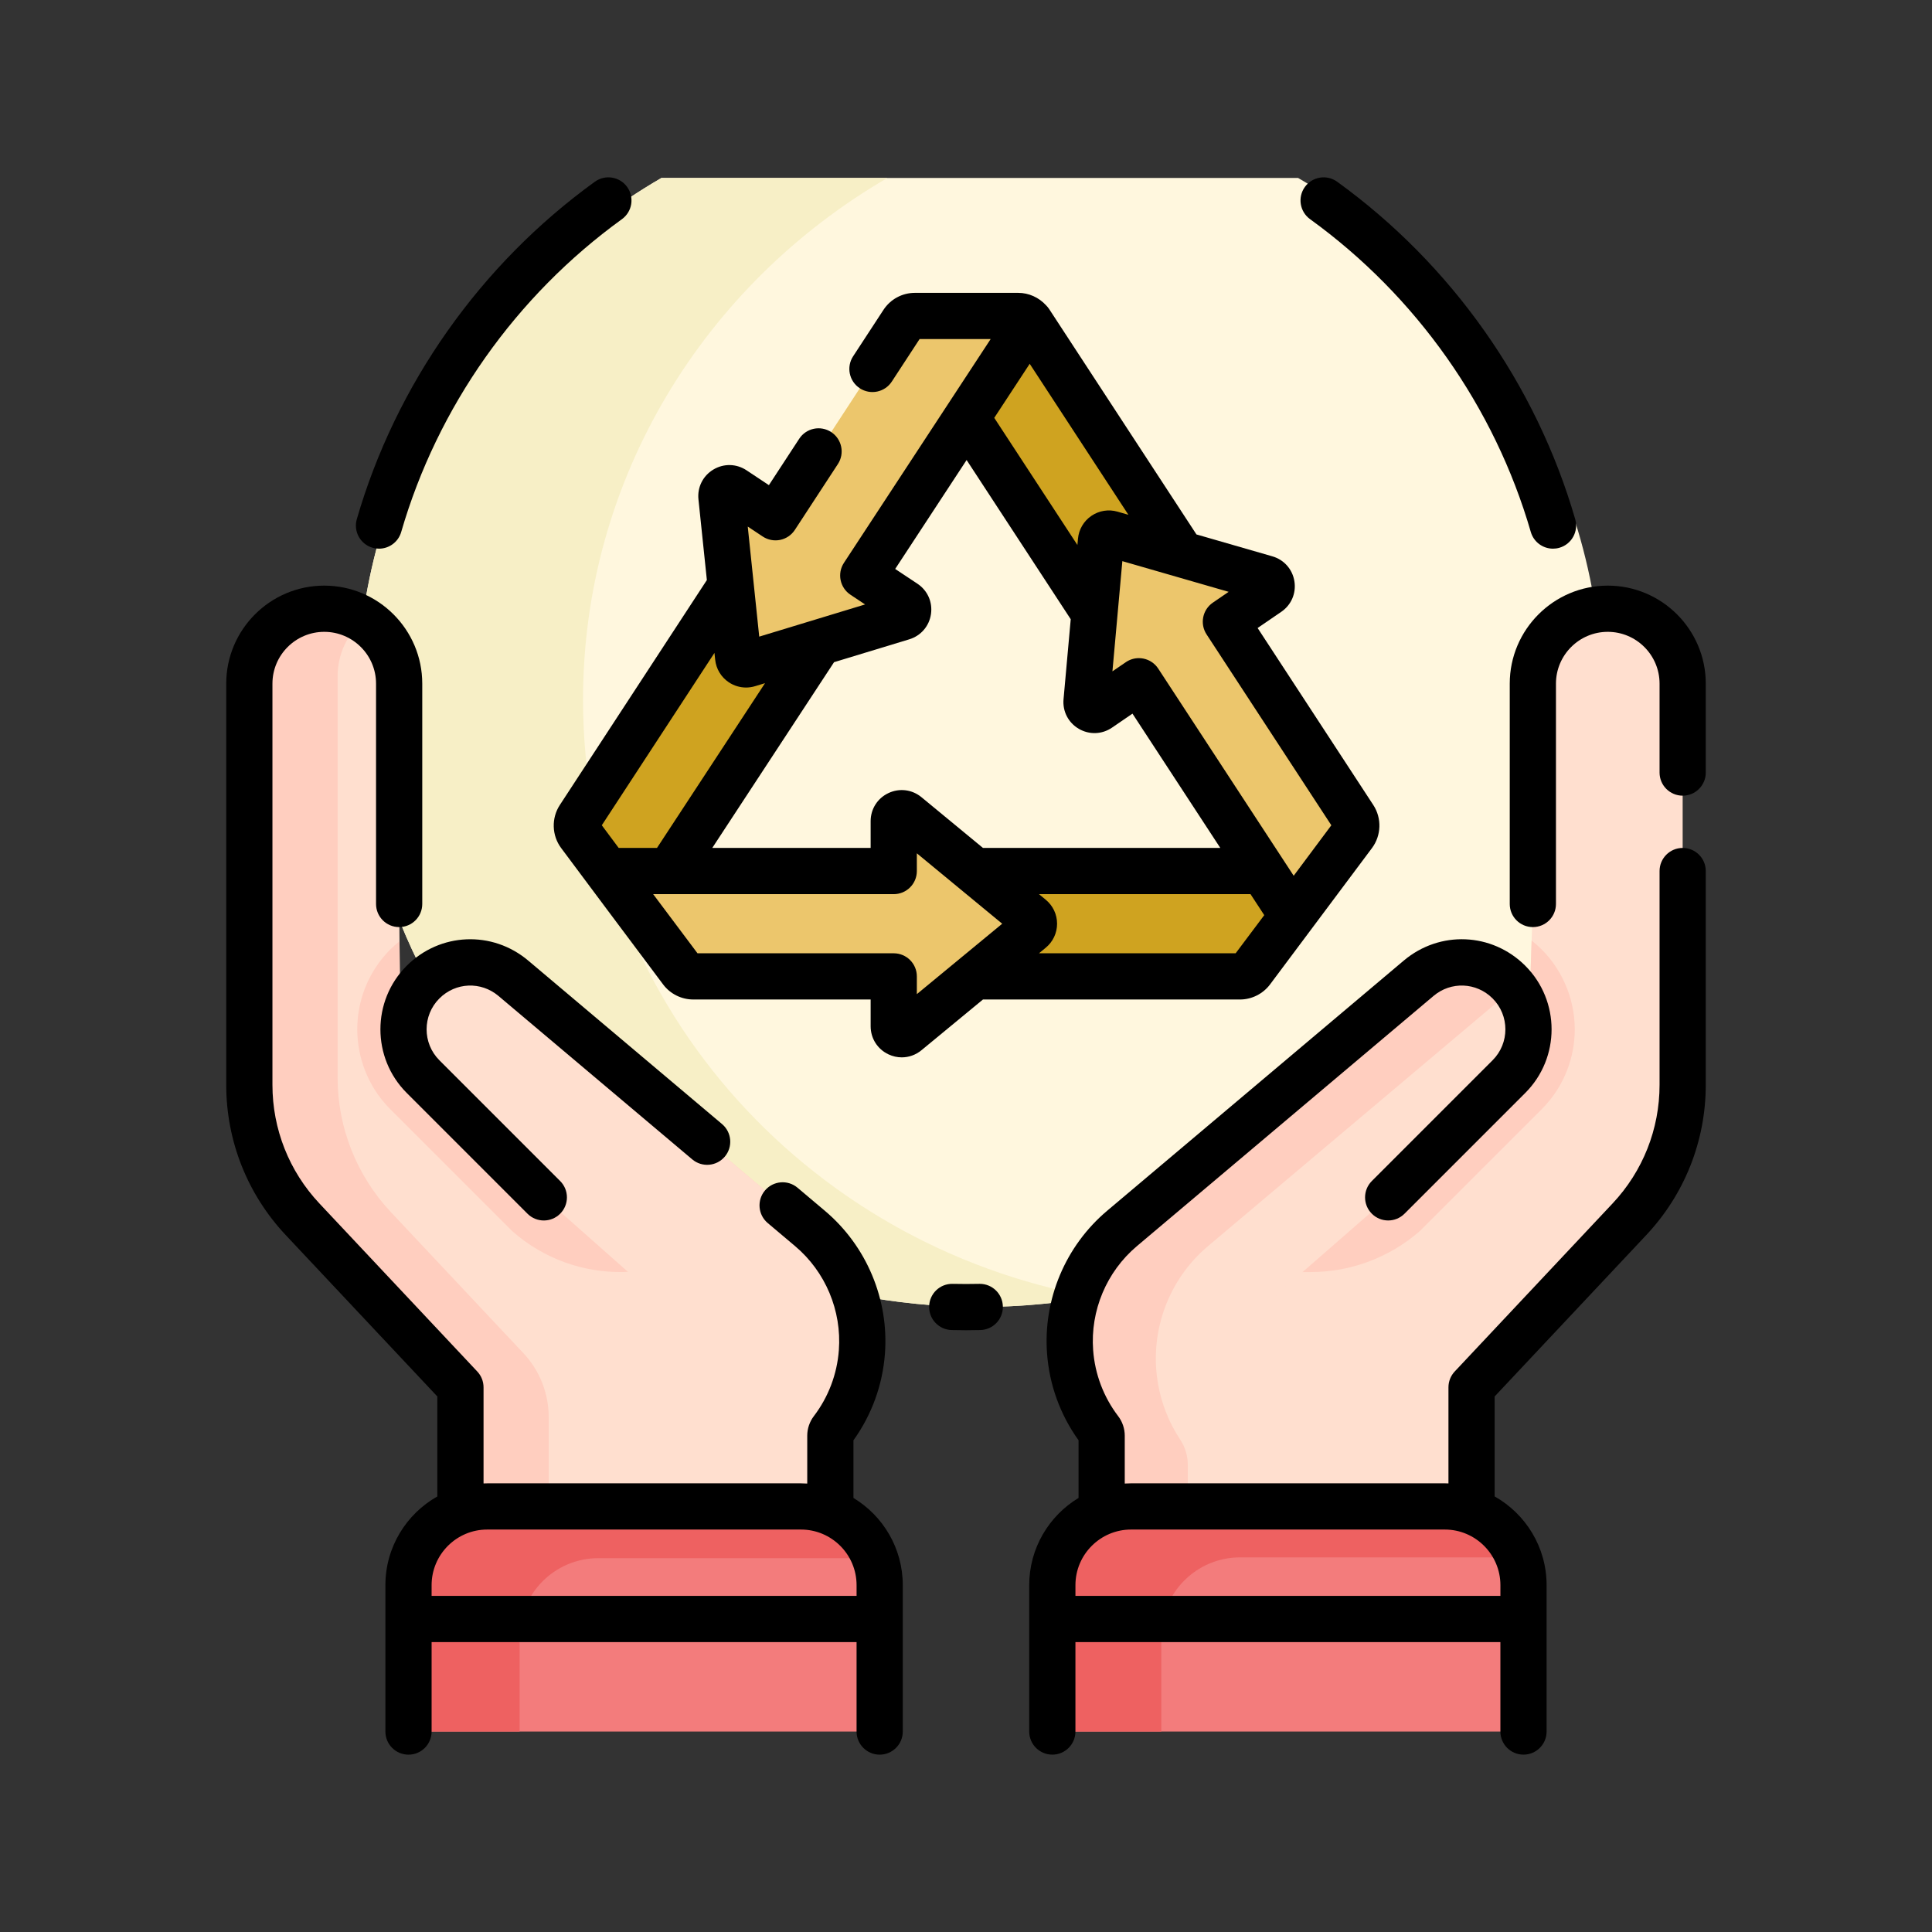
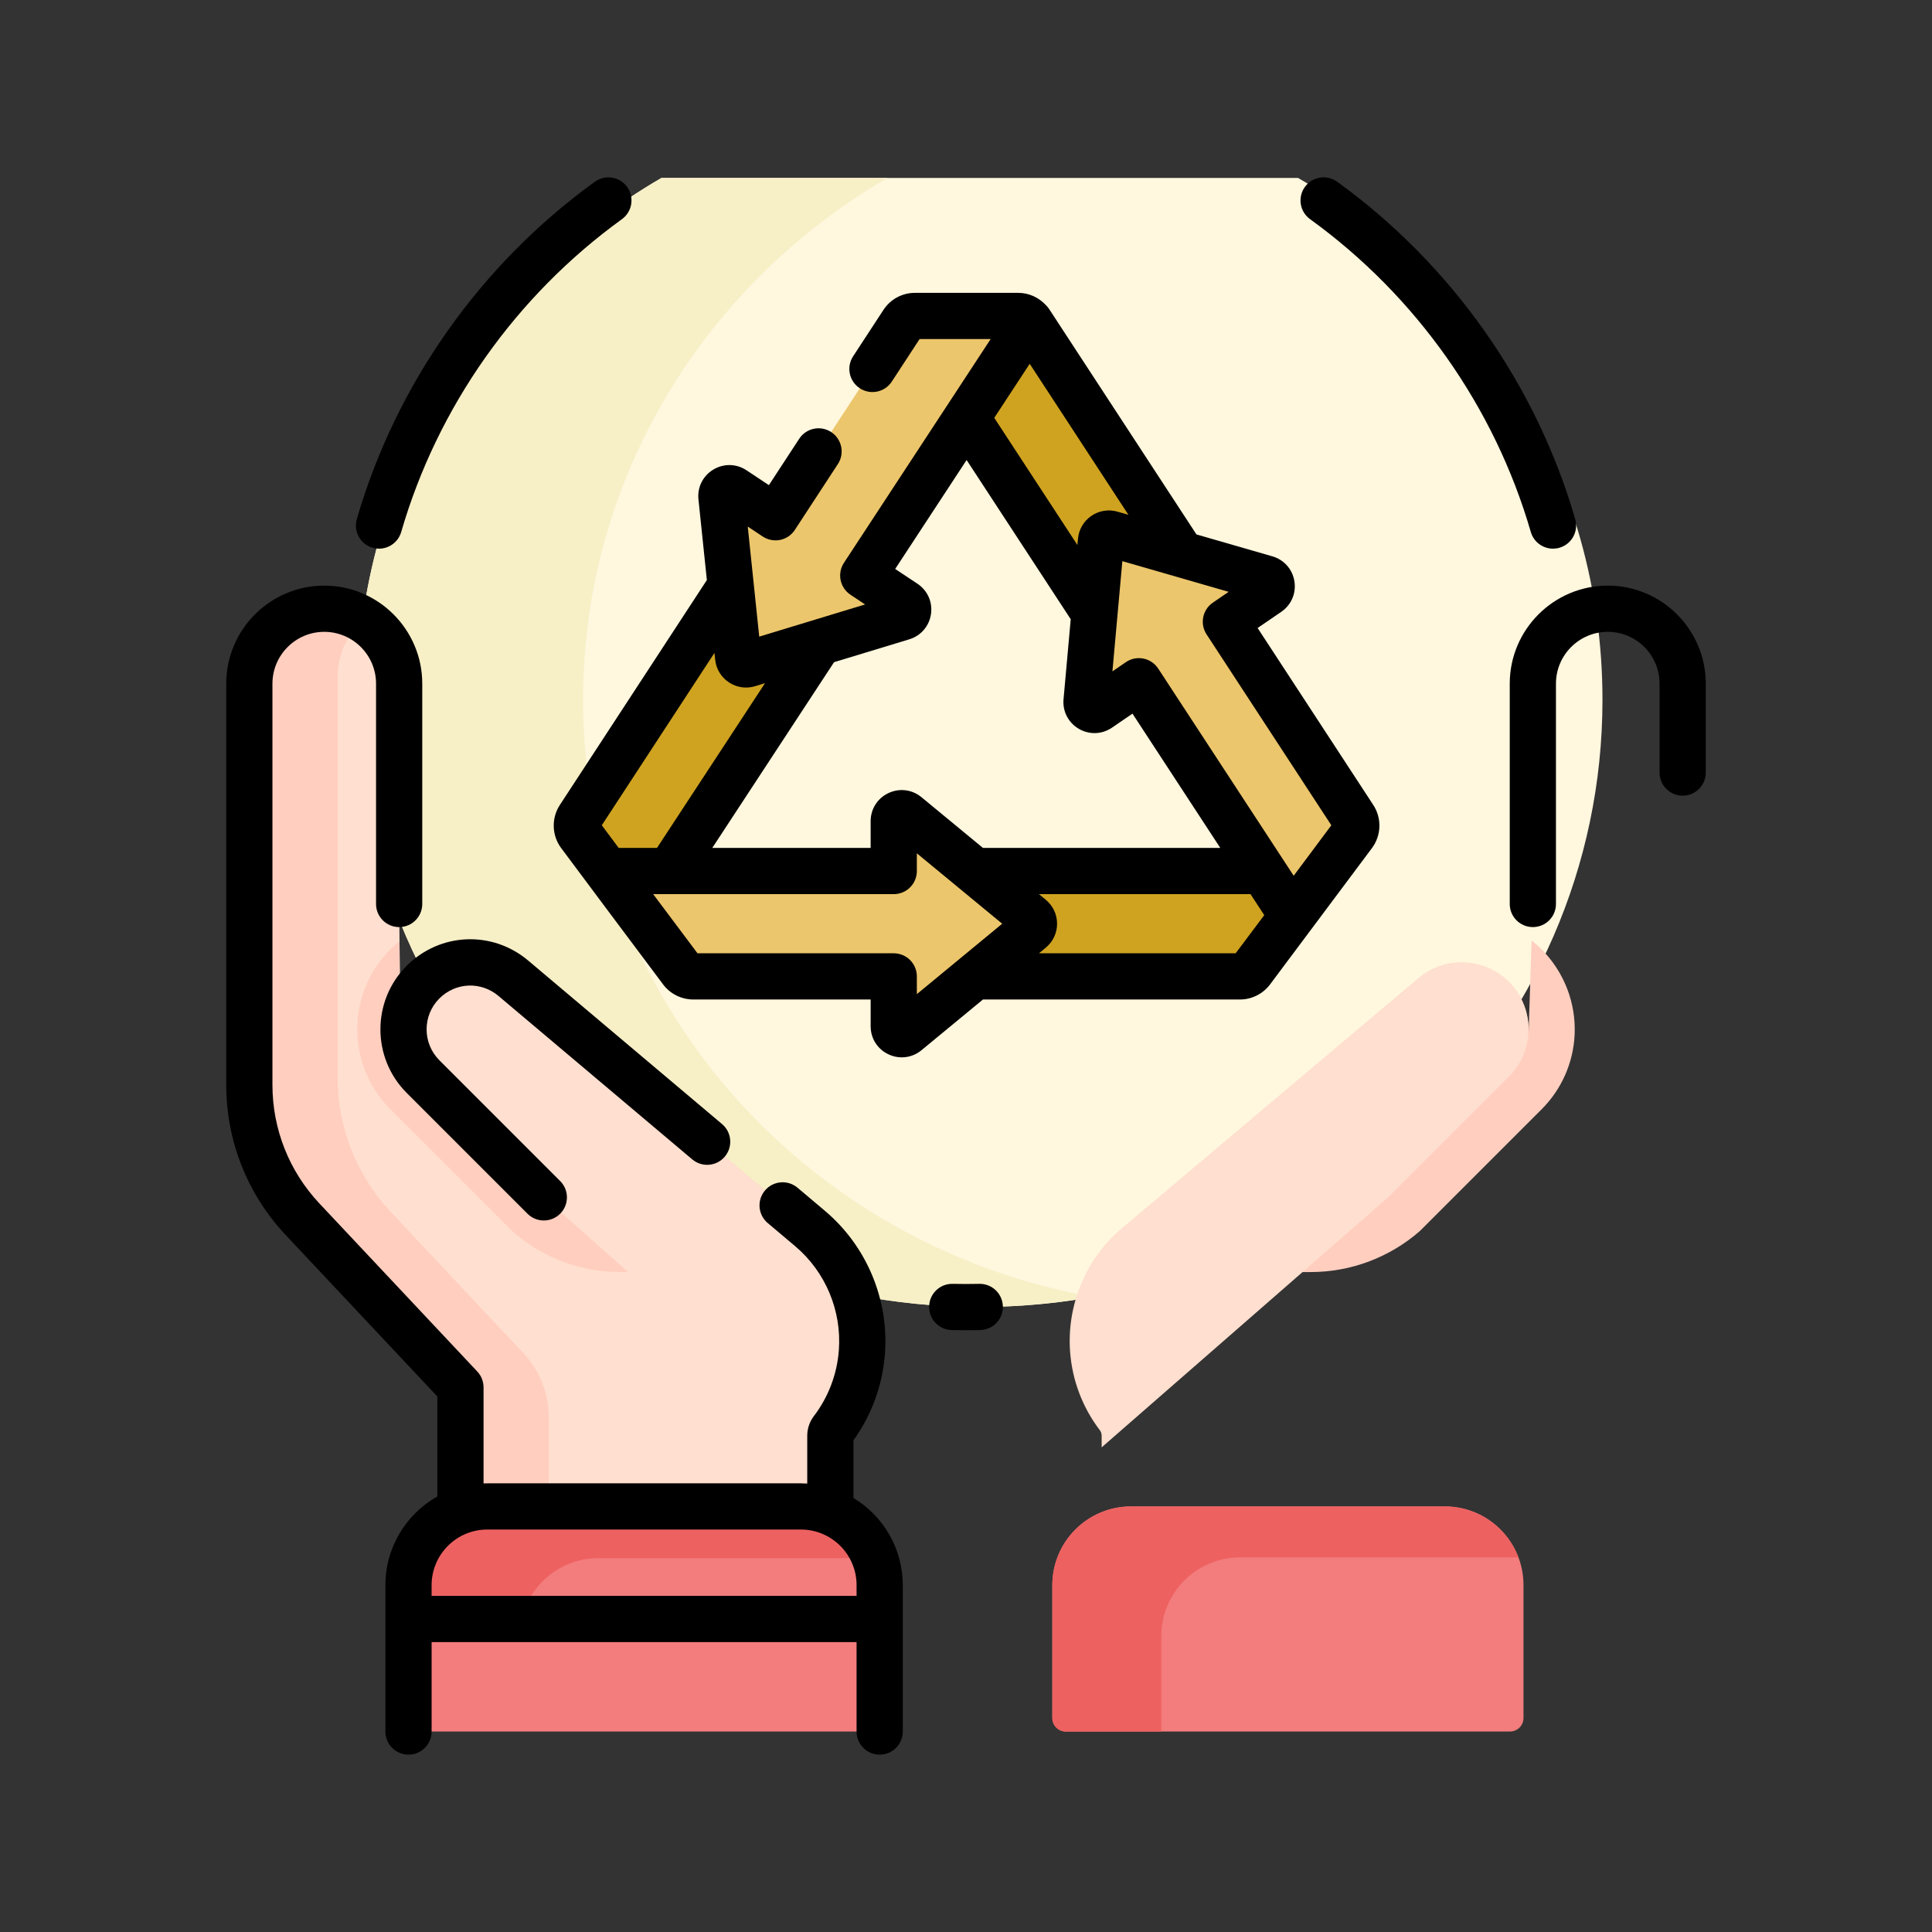
<svg xmlns="http://www.w3.org/2000/svg" version="1.1" id="Camada_1" x="0px" y="0px" viewBox="0 0 512 512" enable-background="new 0 0 512 512" xml:space="preserve">
  <rect x="0" y="0" width="512" height="512" fill="#333333" stroke="none" />
  <g>
    <g>
      <g>
        <path fill="#FFF7DE" d="M344.008,47.158H175.287c-48.302,28.068-80.664,79.496-80.664,138.301     c0,88.86,73.884,160.897,165.024,160.897s165.024-72.036,165.024-160.897C424.672,126.654,392.309,75.226,344.008,47.158z" />
        <path fill="#F7EFC6" d="M154.51,185.459c0-58.805,32.362-110.233,80.664-138.301h-59.886     c-48.302,28.068-80.664,79.496-80.664,138.301c0,88.86,73.884,160.897,165.024,160.897c10.226,0,20.232-0.914,29.944-2.649     C212.747,329.971,154.51,264.35,154.51,185.459L154.51,185.459z" />
        <g>
          <path fill="#CFA320" d="M199.6,142.184l-5.96,13.071l-40.153,61.429c-0.882,1.355-0.833,3.102,0.131,4.401      c2.057,2.76,4.556,6.107,7.266,9.748l1.903,1.218l12.372,4.938l2.258-6.156l39.712-60.564l9.699-13.586L199.6,142.184z" />
          <path fill="#CFA320" d="M346.457,232.379c-0.193,0-2.712-7.038-2.712-7.038l-9.031,5.492h-76.419h-17.676v30.282l17.676-2.36      h70.296c1.208,0,2.343-0.563,3.07-1.527c3.258-4.319,7.038-9.373,10.851-14.467C342.511,242.762,346.65,232.379,346.457,232.379      L346.457,232.379z" />
          <path fill="#CFA320" d="M313.192,146.887l-40.145-61.413c-0.049-0.082-0.106-0.155-0.171-0.229l-14.241,4.427l-7.482,11.495      l5.017,9.558l-0.007,0.01l0.016,0.008l33.866,51.787l6.458,11.022l23.628-16.631L313.192,146.887z" />
        </g>
        <g>
          <g id="XMLID_284_">
            <g>
              <path fill="#FFDFCF" d="M107.562,268.088c0.776-2.866,2.294-5.568,4.548-7.822c3.445-3.437,7.977-5.184,12.524-5.184        c4.05,0,8.107,1.38,11.414,4.172l78.616,66.303c9.569,8.075,14.68,20.24,13.749,32.715c-0.286,3.764-1.102,7.446-2.433,10.94        c-1.323,3.494-3.151,6.793-5.438,9.797c-0.318,0.416-0.49,0.931-0.49,1.453v16.998l0.776,31.588h-98.806v-31.588v-29.808        l-41.843-44.537c-9.054-9.65-14.1-22.387-14.1-35.621V181.169c0-10.965,8.883-19.848,19.848-19.848        c5.478,0,10.442,2.221,14.043,5.813c3.592,3.592,5.813,8.548,5.813,14.035v58.392l0.212,22.991L107.562,268.088z" />
            </g>
            <g>
              <path fill="#FFCEBF" d="M145.412,427.137v-31.588v-20.007c0-6.296-2.4-12.356-6.711-16.945l-35.132-37.393        c-9.054-9.65-14.1-22.387-14.1-35.622V179.256c0-5.992,2.657-11.358,6.852-14.997c-3.036-1.867-6.607-2.944-10.428-2.938        c-11.022,0.019-19.814,9.275-19.814,20.297v105.877c0,13.235,5.046,25.971,14.1,35.621l41.843,44.537v29.808v31.588h98.806        l-0.047-1.913H145.412z" />
            </g>
            <g>
              <g id="XMLID_285_">
                <g>
                  <path fill="#FFCEBF" d="M203.552,316.186l-67.504-56.932c-3.307-2.792-7.364-4.172-11.414-4.172          c-4.548,0-9.079,1.747-12.524,5.184c-2.253,2.253-3.772,4.956-4.548,7.822l-1.568-5.536l-0.121-13.113          c-0.838,0.676-1.65,1.395-2.423,2.168c-3.691,3.691-6.358,8.285-7.696,13.233c-2.852,10.367,0.096,21.528,7.697,29.128          l32.274,32.267c16.89,14.959,42.441,14.42,58.685-1.237L203.552,316.186z" />
                  <path fill="#FFDFCF" d="M214.664,325.558c9.569,8.075,14.68,20.24,13.749,32.715c-0.286,3.764-1.102,7.446-2.433,10.94          c-1.323,3.494-3.151,6.793-5.438,9.797c-0.318,0.416-0.49,0.931-0.49,1.453v4.099l-75.929-67.251l-32.013-32.005          c-4.662-4.662-6.18-11.283-4.548-17.219c0.776-2.866,2.294-5.568,4.548-7.822c3.445-3.437,7.977-5.184,12.524-5.184          c4.05,0,8.107,1.38,11.414,4.172L214.664,325.558z" />
                </g>
              </g>
            </g>
          </g>
          <g id="XMLID_242_">
            <g>
              <path fill="#F37C7C" d="M233.123,420.086v34.501c0,2.368-1.92,4.289-4.289,4.289h-116.29c-2.369,0-4.289-1.92-4.289-4.289        v-34.501c0-11.525,9.343-20.868,20.868-20.868h83.13C223.783,399.217,233.123,408.566,233.123,420.086L233.123,420.086z" />
            </g>
          </g>
-           <path fill="#EE6161" d="M137.702,433.795c0-11.525,9.343-20.868,20.868-20.868h73.291c-2.921-7.997-10.596-13.71-19.608-13.71      h-83.13c-11.525,0-20.868,9.343-20.868,20.868v34.501c0,2.368,1.92,4.289,4.289,4.289h25.157L137.702,433.795L137.702,433.795z" />
+           <path fill="#EE6161" d="M137.702,433.795c0-11.525,9.343-20.868,20.868-20.868h73.291c-2.921-7.997-10.596-13.71-19.608-13.71      h-83.13c-11.525,0-20.868,9.343-20.868,20.868c0,2.368,1.92,4.289,4.289,4.289h25.157L137.702,433.795L137.702,433.795z" />
          <g id="XMLID_286_">
            <g>
-               <path fill="#FFDFCF" d="M405.091,273.64l1.127-34.078v-58.392c0-5.487,2.221-10.442,5.813-14.035        c3.601-3.592,8.564-5.813,14.043-5.813c10.965,0,19.848,8.883,19.848,19.848v106.326c0,13.235-5.046,25.971-14.1,35.621        l-41.843,44.537v72.549h-98.031v-59.739c0-0.523-0.171-1.037-0.49-1.453c-2.286-3.005-4.115-6.303-5.438-9.797        c-1.331-3.494-2.147-7.177-2.433-10.94c-0.931-12.475,4.18-24.64,13.749-32.715l78.616-66.303        c3.307-2.792,7.364-4.172,11.414-4.172c4.548,0,9.079,1.747,12.524,5.184c3.674,3.674,5.397,8.556,5.168,13.373H405.091z" />
-             </g>
+               </g>
            <g>
              <g id="XMLID_287_">
                <g>
                  <path fill="#FFCEBF" d="M417.292,274.219c0.398-8.417-2.788-16.659-8.753-22.623c-0.84-0.838-1.725-1.612-2.642-2.337          l-0.806,24.381h-0.033c0.229-4.817-1.494-9.699-5.168-13.373c-3.445-3.437-7.977-5.184-12.524-5.184          c-4.05,0-8.107,1.38-11.414,4.172l-78.616,66.304c-3.866,3.263-6.99,7.2-9.296,11.549h59.291          c10.63,0,20.9-3.851,28.91-10.84l32.298-32.289C413.824,288.706,416.931,281.692,417.292,274.219L417.292,274.219z" />
                  <path fill="#FFDFCF" d="M399.891,260.267c3.674,3.674,5.397,8.556,5.168,13.373c-0.204,4.237-1.919,8.426-5.168,11.667          l-32.013,32.005l-75.929,66.255v-3.102c0-0.523-0.171-1.037-0.49-1.453c-2.286-3.005-4.115-6.303-5.438-9.797          c-1.331-3.494-2.147-7.177-2.433-10.94c-0.931-12.475,4.18-24.64,13.749-32.715l78.616-66.303          c3.307-2.792,7.364-4.172,11.414-4.172C391.914,255.082,396.445,256.829,399.891,260.267L399.891,260.267z" />
                  <g>
-                     <path fill="#FFCEBF" d="M314.777,440.203v-51.986c0-2.352-0.662-4.667-1.963-6.627c-1.611-2.427-2.94-5.018-3.965-7.726           c-1.331-3.494-2.147-7.177-2.433-10.94c-0.931-12.475,4.18-24.64,13.749-32.715l78.616-66.304           c0.839-0.709,1.728-1.324,2.652-1.852c-0.474-0.618-0.976-1.221-1.542-1.786c-3.445-3.437-7.977-5.184-12.524-5.184           c-4.05,0-8.107,1.38-11.414,4.172l-78.616,66.303c-9.569,8.075-14.68,20.24-13.749,32.715           c0.286,3.764,1.102,7.446,2.433,10.94c1.32,3.487,3.143,6.778,5.423,9.778c0.323,0.425,0.505,0.94,0.505,1.473v59.739           L314.777,440.203z" />
-                   </g>
+                     </g>
                </g>
              </g>
            </g>
          </g>
          <g id="XMLID_283_">
            <g>
              <path fill="#F37C7C" d="M403.744,420.078v35.211c0,1.981-1.606,3.587-3.587,3.587H282.464c-1.981,0-3.587-1.606-3.587-3.587        v-35.203c0-11.525,9.343-20.868,20.868-20.868h83.139C394.405,399.217,403.744,408.557,403.744,420.078L403.744,420.078z" />
            </g>
          </g>
          <path fill="#EE6161" d="M307.759,433.589c0-11.525,9.343-20.868,20.868-20.868h73.779c-2.975-7.889-10.591-13.503-19.521-13.503      h-83.139c-11.525,0-20.868,9.343-20.868,20.868v35.203c0,1.981,1.606,3.587,3.587,3.587h25.295L307.759,433.589L307.759,433.589      z" />
          <g>
            <g id="XMLID_289_">
              <g>
                <path fill="#ECC66C" d="M358.815,216.685c0.882,1.355,0.833,3.102-0.131,4.401c-4.188,5.625-10.214,13.708-16.174,21.677         l-7.797-11.928l-32.895-50.293l-10.581,7.234c-1.47,1.012-3.454-0.155-3.29-1.927l3.821-42.529         c0.122-1.323,1.412-2.213,2.694-1.845l41.026,11.847c1.715,0.49,2.074,2.76,0.604,3.764l-11.218,7.675L358.815,216.685z" />
              </g>
            </g>
            <g>
              <g id="XMLID_290_">
                <g>
                  <path fill="#ECC66C" d="M273.244,243.17c1.021,0.841,1.021,2.409,0,3.249l-32.935,27.179          c-1.38,1.135-3.454,0.155-3.454-1.633v-13.21h-53.151c-1.2,0-2.335-0.563-3.062-1.527          c-5.846-7.764-13.398-17.872-19.758-26.396h16.533h59.437v-13.21c0-1.788,2.074-2.768,3.454-1.633L273.244,243.17z" />
                </g>
              </g>
            </g>
          </g>
        </g>
        <g id="XMLID_288_">
          <g>
            <path fill="#ECC66C" d="M272.876,85.245l-16.713,25.489l-27.392,41.778l10.965,7.275c1.486,0.988,1.151,3.266-0.555,3.78       l-40.855,12.418c-1.265,0.392-2.572-0.474-2.711-1.796l-4.425-42.471c-0.188-1.772,1.78-2.964,3.266-1.976l11.063,7.34       l33.727-51.607c0.71-1.086,1.919-1.739,3.217-1.739h27.375C271.039,83.735,272.166,84.298,272.876,85.245L272.876,85.245z" />
          </g>
        </g>
      </g>
      <g>
        <path d="M132.099,263.934l51.354,43.314c2.587,2.181,6.45,1.853,8.629-0.732c2.18-2.585,1.853-6.448-0.732-8.628l-51.354-43.314     c-9.54-8.046-23.388-7.459-32.214,1.365c-9.29,9.291-9.29,24.408,0,33.699l32.008,32.008c1.196,1.195,2.764,1.794,4.33,1.794     s3.134-0.598,4.33-1.794c2.391-2.391,2.391-6.269,0-8.659l-32.008-32.008c-4.516-4.516-4.516-11.864,0-16.38     C120.731,260.308,127.463,260.024,132.099,263.934L132.099,263.934z" />
        <path d="M226.174,396.971v-15.279c4.846-6.745,7.724-14.656,8.343-22.959c1.074-14.396-4.873-28.546-15.906-37.852l-7.261-6.123     c-2.584-2.18-6.448-1.852-8.628,0.733c-2.18,2.586-1.853,6.448,0.733,8.629l7.261,6.123c8.04,6.78,12.371,17.09,11.588,27.579     c-0.474,6.361-2.769,12.404-6.631,17.475c-1.126,1.475-1.746,3.31-1.746,5.166v12.692c-0.553-0.034-1.108-0.056-1.669-0.056     H129.12c-0.327,0-0.651,0.013-0.975,0.025v-25.469c0-1.558-0.594-3.058-1.66-4.192l-41.839-44.537     c-8.026-8.543-12.446-19.704-12.446-31.426V181.171c0-7.569,6.158-13.728,13.728-13.728c7.569,0,13.728,6.158,13.728,13.728     v58.394c0,3.382,2.741,6.123,6.123,6.123c3.383,0,6.123-2.742,6.123-6.123v-58.394c0-14.322-11.651-25.974-25.974-25.974     s-25.974,11.651-25.974,25.974v106.325c0,14.85,5.599,28.988,15.767,39.812l40.178,42.77v26.494     c-8.208,4.634-13.765,13.435-13.765,23.514v38.793c0,3.382,2.741,6.123,6.123,6.123s6.123-2.742,6.123-6.123v-23.705h112.62     v23.705c0,3.382,2.741,6.123,6.123,6.123s6.123-2.742,6.123-6.123v-38.793C239.247,410.291,234.001,401.7,226.174,396.971z      M114.379,422.925v-2.84c0-8.129,6.613-14.741,14.741-14.741h83.139c8.129,0,14.742,6.613,14.742,14.741v2.84H114.379z" />
        <path d="M426.073,155.197c-14.323,0-25.974,11.652-25.974,25.974v58.394c0,3.382,2.741,6.123,6.123,6.123     s6.123-2.742,6.123-6.123v-58.394c0-7.569,6.158-13.728,13.728-13.728c7.569,0,13.728,6.158,13.728,13.728v23.568     c0,3.382,2.741,6.123,6.123,6.123s6.123-2.742,6.123-6.123v-23.568C452.047,166.849,440.396,155.197,426.073,155.197z" />
-         <path d="M445.924,224.712c-3.383,0-6.123,2.742-6.123,6.123v56.661c0,11.722-4.42,22.883-12.446,31.426l-41.838,44.537     c-1.067,1.136-1.661,2.635-1.661,4.192v25.469c-0.324-0.011-0.648-0.025-0.975-0.025h-83.139c-0.561,0-1.116,0.023-1.669,0.056     V380.46c0-1.855-0.62-3.69-1.743-5.162c-3.865-5.074-6.16-11.118-6.634-17.479c-0.783-10.488,3.55-20.798,11.589-27.579     l78.616-66.308c4.636-3.911,11.367-3.625,15.657,0.664c4.516,4.516,4.516,11.864,0,16.38l-32.007,32.008     c-2.391,2.391-2.391,6.269,0,8.659c2.392,2.391,6.269,2.391,8.66,0l32.007-32.008c9.29-9.29,9.29-24.408,0-33.699     c-8.826-8.825-22.673-9.412-32.214-1.365l-78.616,66.308c-11.034,9.307-16.98,23.457-15.906,37.852     c0.62,8.302,3.498,16.211,8.344,22.958v15.279c-7.827,4.73-13.073,13.32-13.073,23.114v38.793c0,3.382,2.741,6.123,6.123,6.123     s6.123-2.742,6.123-6.123V435.17h112.62v23.705c0,3.382,2.741,6.123,6.123,6.123s6.123-2.742,6.123-6.123v-38.793     c0-10.079-5.558-18.879-13.765-23.514v-26.494l40.179-42.77c10.166-10.823,15.766-24.961,15.766-39.811v-56.661     C452.048,227.453,449.307,224.712,445.924,224.712L445.924,224.712z M397.622,422.925h-112.62v-2.84     c0-8.129,6.613-14.741,14.742-14.741h83.139c8.128,0,14.741,6.613,14.741,14.741L397.622,422.925L397.622,422.925z" />
        <path d="M328.594,264.879c3.111,0,6.086-1.483,7.959-3.968c3.214-4.267,22.354-29.878,27.041-36.173     c2.484-3.336,2.623-7.919,0.347-11.401l-30.66-46.908l6.269-4.29c2.658-1.818,3.992-4.923,3.48-8.103     c-0.511-3.18-2.751-5.71-5.845-6.603l-20.113-5.805l-39.054-59.752c-0.238-0.363-0.518-0.688-0.819-0.987     c-1.877-2.062-4.566-3.281-7.363-3.281h-27.368c-3.376,0-6.495,1.687-8.342,4.513l-8.04,12.3     c-1.851,2.831-1.056,6.625,1.775,8.476c2.831,1.851,6.625,1.056,8.476-1.775l7.365-11.267h18.834l-38.882,59.301     c-1.848,2.817-1.072,6.597,1.735,8.46l3.871,2.569l-28.056,8.529l-3.042-29.166l3.97,2.635c1.36,0.902,3.023,1.225,4.62,0.896     c1.598-0.329,2.999-1.282,3.892-2.648l11.407-17.452c1.85-2.831,1.055-6.625-1.776-8.476c-2.831-1.852-6.625-1.056-8.476,1.775     l-8.032,12.29l-5.927-3.933c-2.682-1.78-6.062-1.851-8.817-0.183c-2.755,1.668-4.259,4.694-3.925,7.897l2.229,21.371     l-38.966,59.617c-2.275,3.483-2.136,8.064,0.348,11.399c2.205,2.962,21.322,28.579,27.041,36.171     c1.87,2.485,4.846,3.969,7.96,3.969h47.021v7.09c0,3.22,1.81,6.074,4.723,7.448c1.136,0.536,2.337,0.798,3.529,0.798     c1.866,0,3.704-0.644,5.22-1.894l16.294-13.441L328.594,264.879L328.594,264.879z M327.456,252.633H275.34l1.802-1.486     c1.903-1.569,2.994-3.885,2.994-6.351s-1.091-4.781-2.994-6.351l-1.801-1.486h56.06l3.64,5.566     C332.366,246.097,329.786,249.535,327.456,252.633L327.456,252.633z M319.749,168.113l33.068,50.593     c-3.029,4.067-6.461,8.672-9.974,13.377l-35.901-54.897c-0.901-1.378-2.32-2.334-3.934-2.654     c-0.395-0.078-0.794-0.118-1.191-0.118c-1.225,0-2.432,0.367-3.458,1.07l-3.553,2.431l2.627-29.205l28.174,8.131l-4.192,2.868     C318.668,161.59,317.927,165.324,319.749,168.113L319.749,168.113z M296.159,135.595c-2.369-0.684-4.897-0.278-6.933,1.114     c-2.035,1.393-3.33,3.601-3.552,6.058l-0.15,1.665l-22.035-33.695l9.394-14.327l26.156,40.016L296.159,135.595z M243.123,154.688     l-5.89-3.909l18.929-28.869l27.592,42.191l-1.906,21.193c-0.289,3.208,1.257,6.212,4.035,7.842     c2.779,1.63,6.156,1.511,8.814-0.308l5.42-3.708l23.274,35.59h-62.896l-16.293-13.441c-2.485-2.049-5.838-2.47-8.751-1.096     c-2.913,1.373-4.723,4.227-4.723,7.448v7.09h-41.971l32.276-49.226l19.932-6.06c3.081-0.937,5.286-3.499,5.752-6.685     S245.807,156.469,243.123,154.688L243.123,154.688z M159.483,218.705l29.856-45.678l0.187,1.794     c0.256,2.453,1.581,4.644,3.636,6.007c1.368,0.908,2.947,1.377,4.546,1.377c0.803,0,1.613-0.118,2.402-0.358l2.631-0.8     l-28.63,43.664h-10.153C162.4,222.622,160.899,220.605,159.483,218.705L159.483,218.705z M242.975,263.456v-4.7     c0-3.382-2.741-6.123-6.123-6.123h-52.006c-3.522-4.681-7.613-10.142-11.748-15.674h63.754c3.383,0,6.123-2.742,6.123-6.123v-4.7     l22.62,18.661L242.975,263.456z" />
        <path d="M259.65,340.232c-0.047,0-0.092,0-0.14,0.002c-2.334,0.051-4.685,0.051-7.02,0c-3.404-0.085-6.184,2.604-6.259,5.985     c-0.076,3.381,2.604,6.183,5.985,6.259c1.258,0.029,2.52,0.048,3.784,0.048c1.265,0,2.526-0.02,3.784-0.048     c3.381-0.075,6.06-2.877,5.985-6.259C265.695,342.883,262.968,340.232,259.65,340.232z" />
        <path d="M347.186,58.084c28.117,20.328,48.89,49.769,58.494,82.899c0.776,2.679,3.222,4.42,5.878,4.42     c0.564,0,1.139-0.078,1.708-0.243c3.249-0.941,5.118-4.338,4.176-7.586c-10.361-35.74-32.763-67.495-63.08-89.414     c-2.741-1.981-6.568-1.367-8.551,1.375C343.829,52.275,344.445,56.103,347.186,58.084L347.186,58.084z" />
        <path d="M98.736,145.16c0.569,0.165,1.143,0.243,1.708,0.243c2.655,0,5.101-1.741,5.878-4.42     c9.605-33.131,30.377-62.572,58.494-82.899c2.74-1.982,3.356-5.809,1.375-8.55c-1.983-2.742-5.811-3.356-8.551-1.375     c-30.318,21.921-52.72,53.676-63.08,89.415C93.617,140.822,95.487,144.219,98.736,145.16L98.736,145.16z" />
      </g>
    </g>
  </g>
</svg>